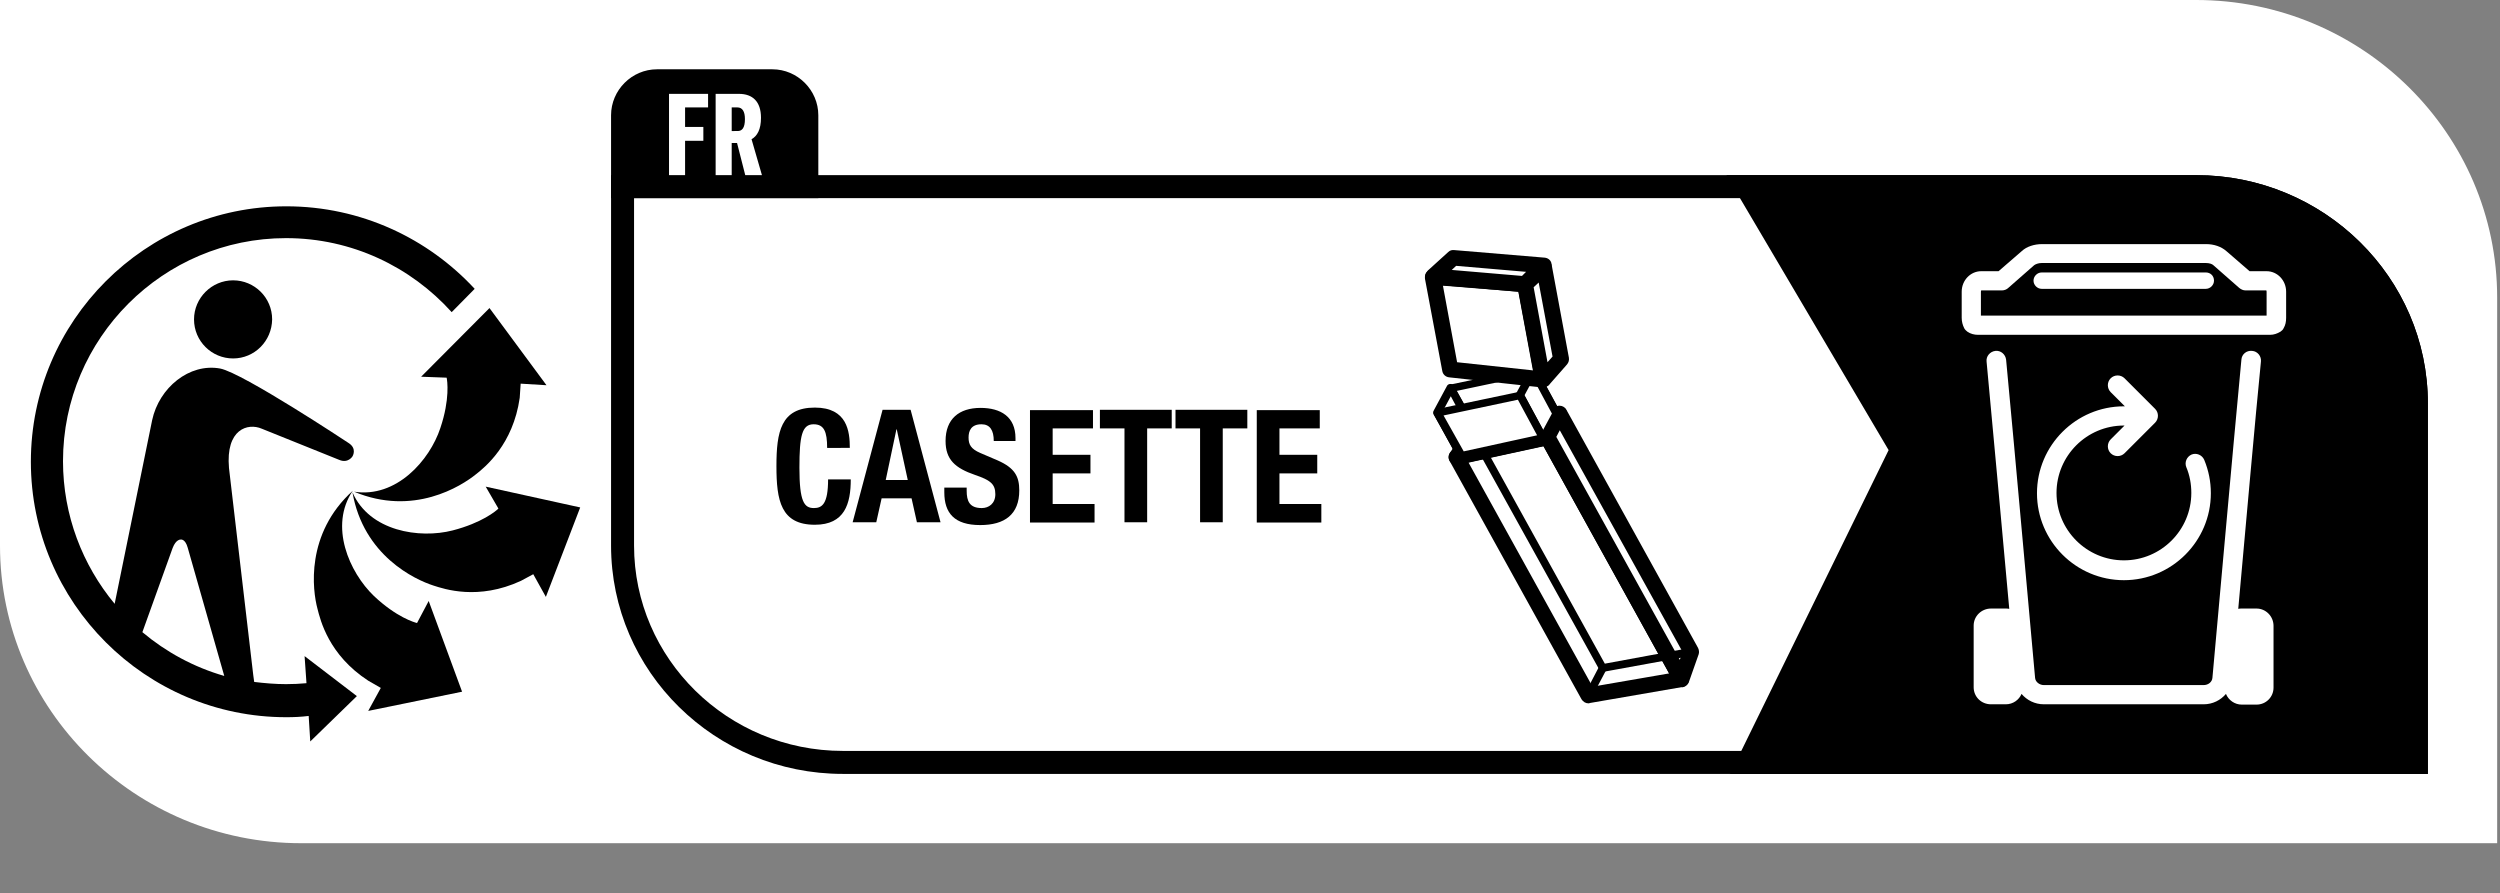
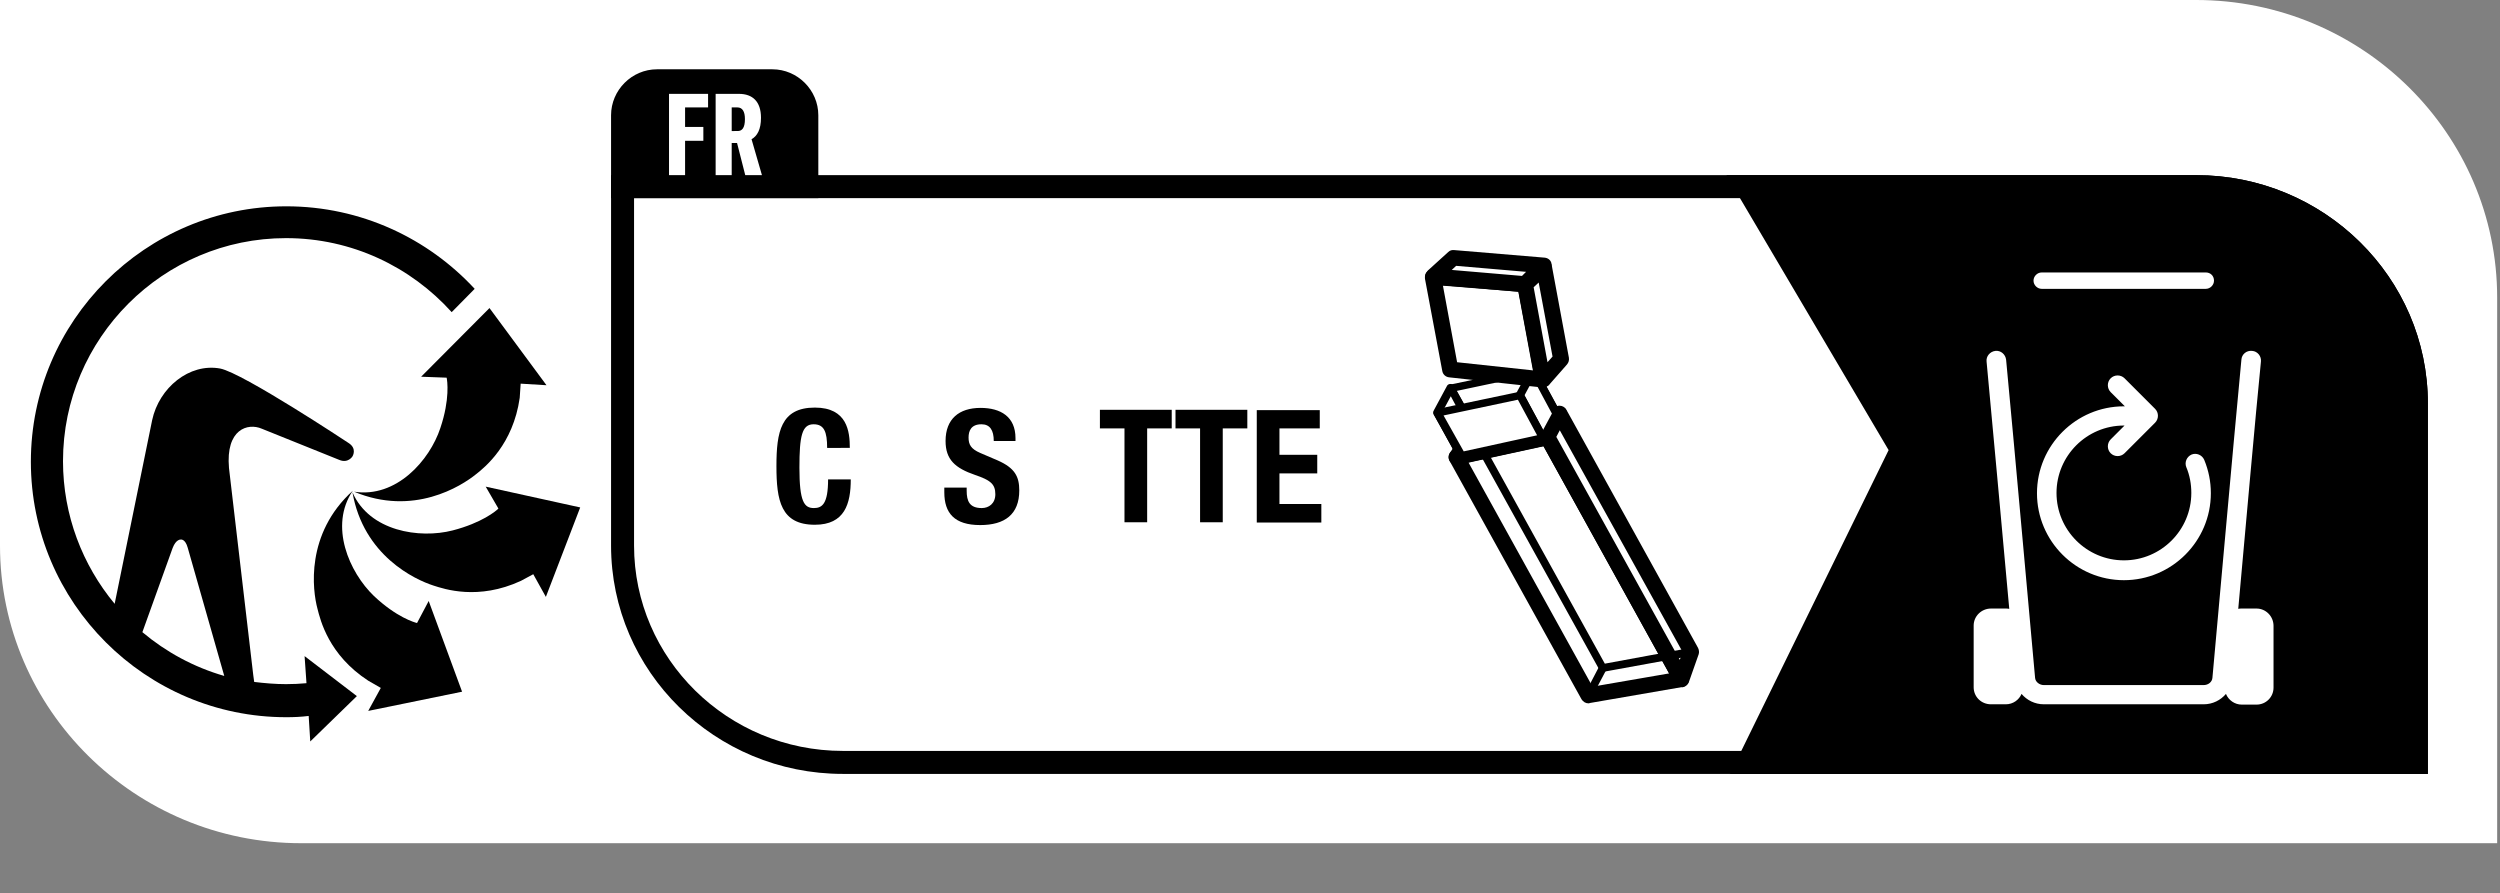
<svg xmlns="http://www.w3.org/2000/svg" version="1.1" id="Laag_1" x="0px" y="0px" viewBox="0 0 79.37 28.35" style="enable-background:new 0 0 79.37 28.35;" xml:space="preserve">
  <rect x="0" y="0" width="79.37" height="28.35" fill="#808080" stroke="none" />
  <style type="text/css">
	.st0{fill:#FFFFFF;}
</style>
  <path class="st0" d="M9.56,26.77C4.29,26.77,0,22.53,0,17.32L0,0h69.72c5.27,0,9.56,4.24,9.56,9.45l0,17.32H9.56z" />
  <path class="st0" d="M69.72,5.56H19.4v11.76c0,4,3.3,7.25,7.36,7.25h50.32V12.81C77.08,8.81,73.78,5.56,69.72,5.56" />
  <path d="M76.35,23.84H26.76c-3.66,0-6.63-2.93-6.63-6.52V6.29h49.59c3.66,0,6.63,2.93,6.63,6.52V23.84z M69.72,5.56H19.4v11.76  c0,4,3.3,7.25,7.36,7.25h50.32V12.81C77.08,8.81,73.78,5.56,69.72,5.56" />
  <path d="M54.92,24.58l5.04-10.29l-5.15-8.73h14.91c4.06,0,7.36,3.25,7.36,7.25v11.76H54.92z" />
-   <path d="M69.72,6.29H56.09l4.7,7.97l-4.69,9.59h20.26V12.81C76.35,9.22,73.38,6.29,69.72,6.29" />
  <path d="M19.4,6.29V3.66c0-0.8,0.66-1.46,1.46-1.46h3.66c0.8,0,1.46,0.66,1.46,1.46v2.63H19.4z" />
  <polygon class="st0" points="21.24,2.98 22.48,2.98 22.48,3.41 21.75,3.41 21.75,4.03 22.33,4.03 22.33,4.47 21.75,4.47 21.75,5.56   21.24,5.56 " />
  <path class="st0" d="M23.42,4.16c0.14,0,0.23-0.1,0.23-0.38c0-0.24-0.08-0.37-0.24-0.37h-0.18v0.75H23.42z M22.72,2.98h0.74  c0.43,0,0.7,0.24,0.7,0.76c0,0.37-0.12,0.58-0.3,0.68l0.33,1.14h-0.53L23.4,4.54h-0.17v1.02h-0.51V2.98z" />
  <g>
    <path d="M11.2,15.58c-0.76,1.12-0.11,2.59,0.67,3.34c0.72,0.68,1.29,0.84,1.37,0.86l0.37-0.7l1.06,2.88l-2.98,0.61l0.4-0.73   l-0.4-0.23c-1.26-0.82-1.52-1.93-1.61-2.28C9.92,18.74,9.69,16.95,11.2,15.58" />
    <path d="M11.19,15.63c0.54,1.24,2.13,1.48,3.18,1.21c0.93-0.24,1.38-0.62,1.45-0.69l0-0.01l-0.4-0.69l3,0.66l-1.09,2.84l-0.4-0.72   l-0.39,0.21c-1.36,0.63-2.44,0.26-2.78,0.15C13.17,18.4,11.54,17.64,11.19,15.63" />
    <path d="M16.5,12.63c-0.21,1.48-1.1,2.2-1.38,2.42c-0.48,0.39-2,1.35-3.88,0.56c1.34,0.21,2.4-0.99,2.74-2.02   c0.31-0.92,0.22-1.51,0.2-1.6l-0.01,0l-0.8-0.03l2.17-2.18l1.81,2.45l-0.82-0.05L16.5,12.63z" />
-     <path d="M7.4,11.38c-0.68,0-1.24-0.55-1.24-1.24c0-0.68,0.56-1.24,1.24-1.24c0.68,0,1.24,0.55,1.24,1.24   C8.63,10.83,8.08,11.38,7.4,11.38" />
    <path d="M5.48,17.4c0.11-0.29,0.26-0.27,0.26-0.27s0.14-0.03,0.22,0.26l1.16,4.07c-0.97-0.28-1.85-0.76-2.6-1.39L5.48,17.4z    M9.09,6.55c-4.47,0-8.11,3.64-8.11,8.11s3.64,8.11,8.11,8.11c0.24,0,0.47-0.01,0.71-0.04l0.05,0.81l1.48-1.44l-1.66-1.27   l0.06,0.86c-0.21,0.02-0.43,0.03-0.65,0.03c-0.34,0-0.68-0.03-1.01-0.07l-0.03-0.22l-0.77-6.57c-0.11-1.24,0.6-1.44,1.04-1.25   l2.46,0.99c0.28,0.12,0.42-0.11,0.42-0.11s0.16-0.25-0.13-0.43c0,0-3.35-2.22-4.07-2.36c-0.98-0.18-1.94,0.61-2.16,1.64l-1.19,5.83   c-1.02-1.23-1.64-2.81-1.64-4.53c0-3.9,3.18-7.08,7.08-7.08c2.09,0,3.96,0.91,5.26,2.35l0.73-0.74C13.59,7.57,11.46,6.55,9.09,6.55   " />
  </g>
  <path class="st0" d="M71.64,19.32h-0.47c-0.04,0-0.07,0-0.11,0.01c0.22-2.42,0.55-6.16,0.72-7.85c0.02-0.17-0.11-0.33-0.28-0.34  c-0.18-0.02-0.33,0.11-0.34,0.28c-0.25,2.6-0.91,10.03-0.92,10.1c-0.01,0.13-0.13,0.23-0.28,0.23h-5.07c-0.14,0-0.27-0.1-0.28-0.23  c-0.01-0.07-0.67-7.5-0.92-10.1c-0.02-0.17-0.17-0.3-0.34-0.28c-0.17,0.02-0.3,0.17-0.28,0.34c0.16,1.69,0.5,5.43,0.72,7.85  c-0.04-0.01-0.07-0.01-0.11-0.01h-0.47c-0.3,0-0.55,0.24-0.55,0.54v1.96c0,0.3,0.24,0.54,0.55,0.54h0.47c0.23,0,0.42-0.14,0.5-0.33  c0.17,0.2,0.42,0.33,0.71,0.33h5.07c0.29,0,0.54-0.13,0.71-0.33c0.08,0.2,0.28,0.34,0.5,0.34h0.47c0.3,0,0.54-0.24,0.54-0.54v-1.96  C72.18,19.57,71.94,19.32,71.64,19.32" />
-   <path class="st0" d="M71.97,10.02h-9.08V9.26c0-0.03,0.01-0.04,0.01-0.04h0.66c0.07,0,0.15-0.03,0.2-0.08l0.82-0.72  c0.04-0.03,0.13-0.07,0.24-0.07h5.21c0.11,0,0.2,0.03,0.24,0.07l0.82,0.72c0.06,0.05,0.13,0.08,0.2,0.08h0.66  c0,0,0.01,0.01,0.01,0.04V10.02z M71.96,8.61h-0.54l-0.74-0.64c-0.16-0.14-0.39-0.22-0.64-0.22h-5.21c-0.25,0-0.49,0.08-0.64,0.22  l-0.74,0.64H62.9c-0.34,0-0.62,0.29-0.62,0.65v0.83c0,0.12,0.03,0.23,0.08,0.33c0.02,0.04,0.06,0.08,0.1,0.11  c0.1,0.07,0.22,0.1,0.34,0.1h9.27c0.12,0,0.23-0.04,0.33-0.1c0.04-0.03,0.08-0.06,0.1-0.11c0.06-0.1,0.08-0.21,0.08-0.33V9.26  C72.58,8.9,72.3,8.61,71.96,8.61" />
  <path class="st0" d="M70.03,8.65h-5.21c-0.14,0-0.26,0.12-0.26,0.26c0,0.14,0.12,0.26,0.26,0.26h5.21c0.14,0,0.26-0.12,0.26-0.26  C70.29,8.76,70.18,8.65,70.03,8.65" />
  <path class="st0" d="M69.98,14.6c-0.07-0.16-0.25-0.23-0.4-0.17c-0.16,0.07-0.23,0.25-0.17,0.4c0.11,0.26,0.16,0.54,0.16,0.82  c0,1.18-0.96,2.14-2.14,2.14c-1.18,0-2.14-0.96-2.14-2.14c0-1.18,0.96-2.14,2.14-2.14c0.01,0,0.02,0,0.02,0l-0.44,0.44  c-0.12,0.12-0.12,0.32,0,0.44c0.06,0.06,0.14,0.09,0.22,0.09c0.08,0,0.16-0.03,0.22-0.09l0.97-0.97c0.12-0.12,0.12-0.32,0-0.44  l-0.97-0.97c-0.12-0.12-0.32-0.12-0.44,0c-0.12,0.12-0.12,0.32,0,0.44l0.45,0.45c-0.01,0-0.02,0-0.03,0c-1.52,0-2.76,1.24-2.76,2.76  c0,1.52,1.24,2.76,2.76,2.76s2.76-1.24,2.76-2.76C70.19,15.29,70.12,14.94,69.98,14.6" />
  <g>
    <path d="M26.26,14.22c0-0.52-0.1-0.75-0.43-0.75c-0.37,0-0.45,0.37-0.45,1.38c0,1.08,0.15,1.28,0.46,1.28   c0.26,0,0.45-0.13,0.45-0.91h0.72c0,0.77-0.19,1.44-1.14,1.44c-1.08,0-1.22-0.77-1.22-1.86s0.14-1.86,1.22-1.86   c1.03,0,1.11,0.76,1.11,1.28H26.26z" />
-     <path d="M28.02,13.01h0.89l0.95,3.57h-0.75l-0.17-0.76h-0.95l-0.17,0.76h-0.75L28.02,13.01z M28.12,15.24h0.7l-0.35-1.61h-0.01   L28.12,15.24z" />
    <path d="M30.69,15.47v0.11c0,0.33,0.09,0.55,0.48,0.55c0.22,0,0.43-0.14,0.43-0.44c0-0.33-0.17-0.45-0.64-0.61   c-0.64-0.22-0.94-0.49-0.94-1.08c0-0.7,0.43-1.05,1.11-1.05c0.64,0,1.11,0.28,1.11,0.96V14h-0.69c0-0.34-0.12-0.53-0.39-0.53   c-0.33,0-0.41,0.21-0.41,0.42c0,0.22,0.07,0.36,0.37,0.49l0.56,0.24c0.54,0.24,0.68,0.51,0.68,0.95c0,0.76-0.46,1.1-1.24,1.1   c-0.82,0-1.14-0.38-1.14-1.04v-0.15H30.69z" />
-     <path d="M34.7,13.01v0.59h-1.28v0.84h1.2v0.59h-1.2V16h1.33v0.59H32.7v-3.57H34.7z" />
    <path d="M37.2,13.01v0.59h-0.78v2.98H35.7V13.6h-0.78v-0.59H37.2z" />
    <path d="M39.6,13.01v0.59h-0.78v2.98H38.1V13.6h-0.78v-0.59H39.6z" />
    <path d="M41.9,13.01v0.59h-1.28v0.84h1.2v0.59h-1.2V16h1.33v0.59h-2.05v-3.57H41.9z" />
  </g>
  <g>
    <g>
      <polygon class="st0" points="53.38,21.56 50.43,22.08 46.24,14.51 49.13,13.88   " />
      <path d="M50.43,22.33c-0.09,0-0.17-0.05-0.22-0.13l-4.19-7.57c-0.04-0.07-0.04-0.15-0.01-0.22c0.03-0.07,0.1-0.12,0.17-0.14    l2.89-0.63c0.11-0.02,0.22,0.03,0.27,0.12l4.25,7.68c0.04,0.07,0.04,0.16,0.01,0.23c-0.04,0.07-0.1,0.12-0.18,0.14l-2.95,0.51    C50.46,22.33,50.45,22.33,50.43,22.33z M46.62,14.68l3.94,7.12l2.43-0.42L49,14.16L46.62,14.68z" />
    </g>
    <g>
      <polygon class="st0" points="46.24,14.51 46.73,13.69 49.5,13.13 49.13,13.88   " />
      <path d="M46.24,14.76c-0.08,0-0.16-0.04-0.2-0.1c-0.06-0.08-0.06-0.19-0.01-0.27l0.49-0.81c0.04-0.06,0.1-0.1,0.16-0.12l2.77-0.56    c0.09-0.02,0.19,0.02,0.25,0.09c0.06,0.08,0.07,0.18,0.03,0.26l-0.38,0.75c-0.03,0.07-0.1,0.12-0.17,0.13l-2.89,0.63    C46.28,14.75,46.26,14.76,46.24,14.76z M46.89,13.92l-0.13,0.22l2.2-0.48l0.09-0.19L46.89,13.92z" />
    </g>
    <g>
      <polygon class="st0" points="53.38,21.56 53.69,20.69 49.5,13.13 49.13,13.88   " />
      <path d="M53.38,21.81c-0.09,0-0.17-0.05-0.22-0.13L48.91,14c-0.04-0.07-0.04-0.16,0-0.23l0.38-0.75c0.04-0.08,0.13-0.14,0.22-0.14    c0.09,0,0.18,0.05,0.22,0.13l4.18,7.56c0.03,0.06,0.04,0.14,0.02,0.2l-0.31,0.88c-0.03,0.09-0.12,0.16-0.21,0.17    C53.39,21.81,53.39,21.81,53.38,21.81z M49.41,13.87l3.92,7.08l0.09-0.25l-3.9-7.04L49.41,13.87z" />
    </g>
    <path d="M50.89,21.33c-0.04,0-0.09-0.02-0.11-0.06l-4.16-7.51l0.22-0.12l4.11,7.43l2.71-0.5l0.04,0.25l-2.8,0.51   C50.9,21.32,50.89,21.33,50.89,21.33z" />
    <polygon points="50.54,22.13 50.32,22.02 50.78,21.14 51,21.26  " />
    <g>
      <polygon class="st0" points="49.41,13.13 46.82,13.69 46.06,12.32 48.68,11.77   " />
      <path d="M46.83,13.82c-0.04,0-0.09-0.02-0.11-0.06l-0.77-1.37c-0.02-0.03-0.02-0.08,0-0.11c0.02-0.04,0.05-0.06,0.09-0.07    l2.62-0.55c0.06-0.01,0.11,0.01,0.14,0.06l0.74,1.36c0.02,0.03,0.02,0.08,0,0.11c-0.02,0.04-0.05,0.06-0.09,0.07l-2.59,0.56    C46.84,13.82,46.83,13.82,46.83,13.82z M46.25,12.41l0.64,1.14l2.33-0.51l-0.61-1.13L46.25,12.41z" />
    </g>
    <g>
      <polygon class="st0" points="48.26,12.55 48.68,11.77 49.41,13.13 48.99,13.91   " />
      <path d="M48.99,14.03c-0.05,0-0.09-0.03-0.11-0.07l-0.74-1.36c-0.02-0.04-0.02-0.08,0-0.12l0.42-0.78    c0.02-0.04,0.06-0.07,0.11-0.07l0,0c0.05,0,0.09,0.02,0.11,0.07l0.74,1.36c0.02,0.04,0.02,0.08,0,0.12l-0.42,0.78    C49.08,14.01,49.04,14.03,48.99,14.03z M48.4,12.55l0.59,1.1l0.28-0.52l-0.59-1.1L48.4,12.55z" />
    </g>
    <g>
      <polygon class="st0" points="45.64,13.1 46.06,12.32 46.79,13.68 46.37,14.45   " />
      <path d="M46.37,14.58c-0.05,0-0.09-0.02-0.11-0.07l-0.74-1.36c-0.02-0.04-0.02-0.08,0-0.12l0.42-0.78c0.04-0.08,0.18-0.08,0.22,0    l0.74,1.36c0.02,0.04,0.02,0.08,0,0.12l-0.42,0.78C46.46,14.55,46.42,14.58,46.37,14.58L46.37,14.58z M45.78,13.1l0.59,1.1    l0.28-0.52l-0.59-1.1L45.78,13.1z" />
    </g>
    <g>
      <polygon class="st0" points="48.99,13.91 46.4,14.47 45.64,13.1 48.26,12.55   " />
      <path d="M46.4,14.6c-0.04,0-0.09-0.02-0.11-0.06l-0.77-1.37c-0.02-0.03-0.02-0.08,0-0.11c0.02-0.04,0.05-0.06,0.09-0.07l2.62-0.55    c0.05-0.01,0.11,0.01,0.14,0.06l0.74,1.36c0.02,0.03,0.02,0.08,0,0.11c-0.02,0.04-0.05,0.06-0.09,0.07l-2.59,0.56    C46.42,14.6,46.41,14.6,46.4,14.6z M45.83,13.19l0.64,1.14l2.33-0.51l-0.61-1.13L45.83,13.19z" />
    </g>
  </g>
  <g>
    <g>
      <polygon class="st0" points="48.98,12.05 46.05,11.73 45.5,8.8 48.42,9.03   " />
      <path d="M48.98,12.3c-0.01,0-0.02,0-0.03,0l-2.94-0.32c-0.11-0.01-0.2-0.09-0.22-0.2l-0.55-2.93c-0.01-0.08,0.01-0.16,0.06-0.21    c0.05-0.06,0.13-0.09,0.21-0.08l2.92,0.23c0.11,0.01,0.21,0.09,0.23,0.2L49.23,12c0.01,0.08-0.01,0.16-0.06,0.22    C49.12,12.27,49.05,12.3,48.98,12.3z M46.26,11.5l2.42,0.26l-0.47-2.5l-2.4-0.19L46.26,11.5z" />
    </g>
    <g>
      <polygon class="st0" points="48.42,9.03 49.01,8.43 46.15,8.19 45.49,8.77   " />
      <path d="M48.42,9.28c-0.01,0-0.01,0-0.02,0l-2.92-0.25c-0.1-0.01-0.18-0.08-0.22-0.17s0-0.2,0.07-0.27L45.98,8    c0.05-0.05,0.12-0.07,0.19-0.06l2.87,0.24c0.1,0.01,0.18,0.07,0.21,0.16c0.03,0.09,0.01,0.19-0.06,0.26L48.6,9.2    C48.55,9.25,48.49,9.28,48.42,9.28z M46.09,8.57l2.23,0.19l0.13-0.13l-2.22-0.19L46.09,8.57z" />
    </g>
    <g>
      <polygon class="st0" points="49.02,8.48 49.56,11.39 48.98,12.05 48.42,9.03   " />
      <path d="M48.98,12.3c-0.02,0-0.04,0-0.07-0.01c-0.09-0.03-0.16-0.1-0.18-0.19l-0.56-3.02c-0.02-0.09,0.01-0.17,0.08-0.23l0.6-0.54    c0.07-0.06,0.16-0.08,0.25-0.05s0.15,0.1,0.17,0.19l0.54,2.91c0.01,0.08-0.01,0.15-0.06,0.21l-0.58,0.66    C49.12,12.27,49.05,12.3,48.98,12.3z M48.69,9.12l0.44,2.38l0.16-0.18l-0.44-2.35L48.69,9.12z" />
    </g>
  </g>
</svg>